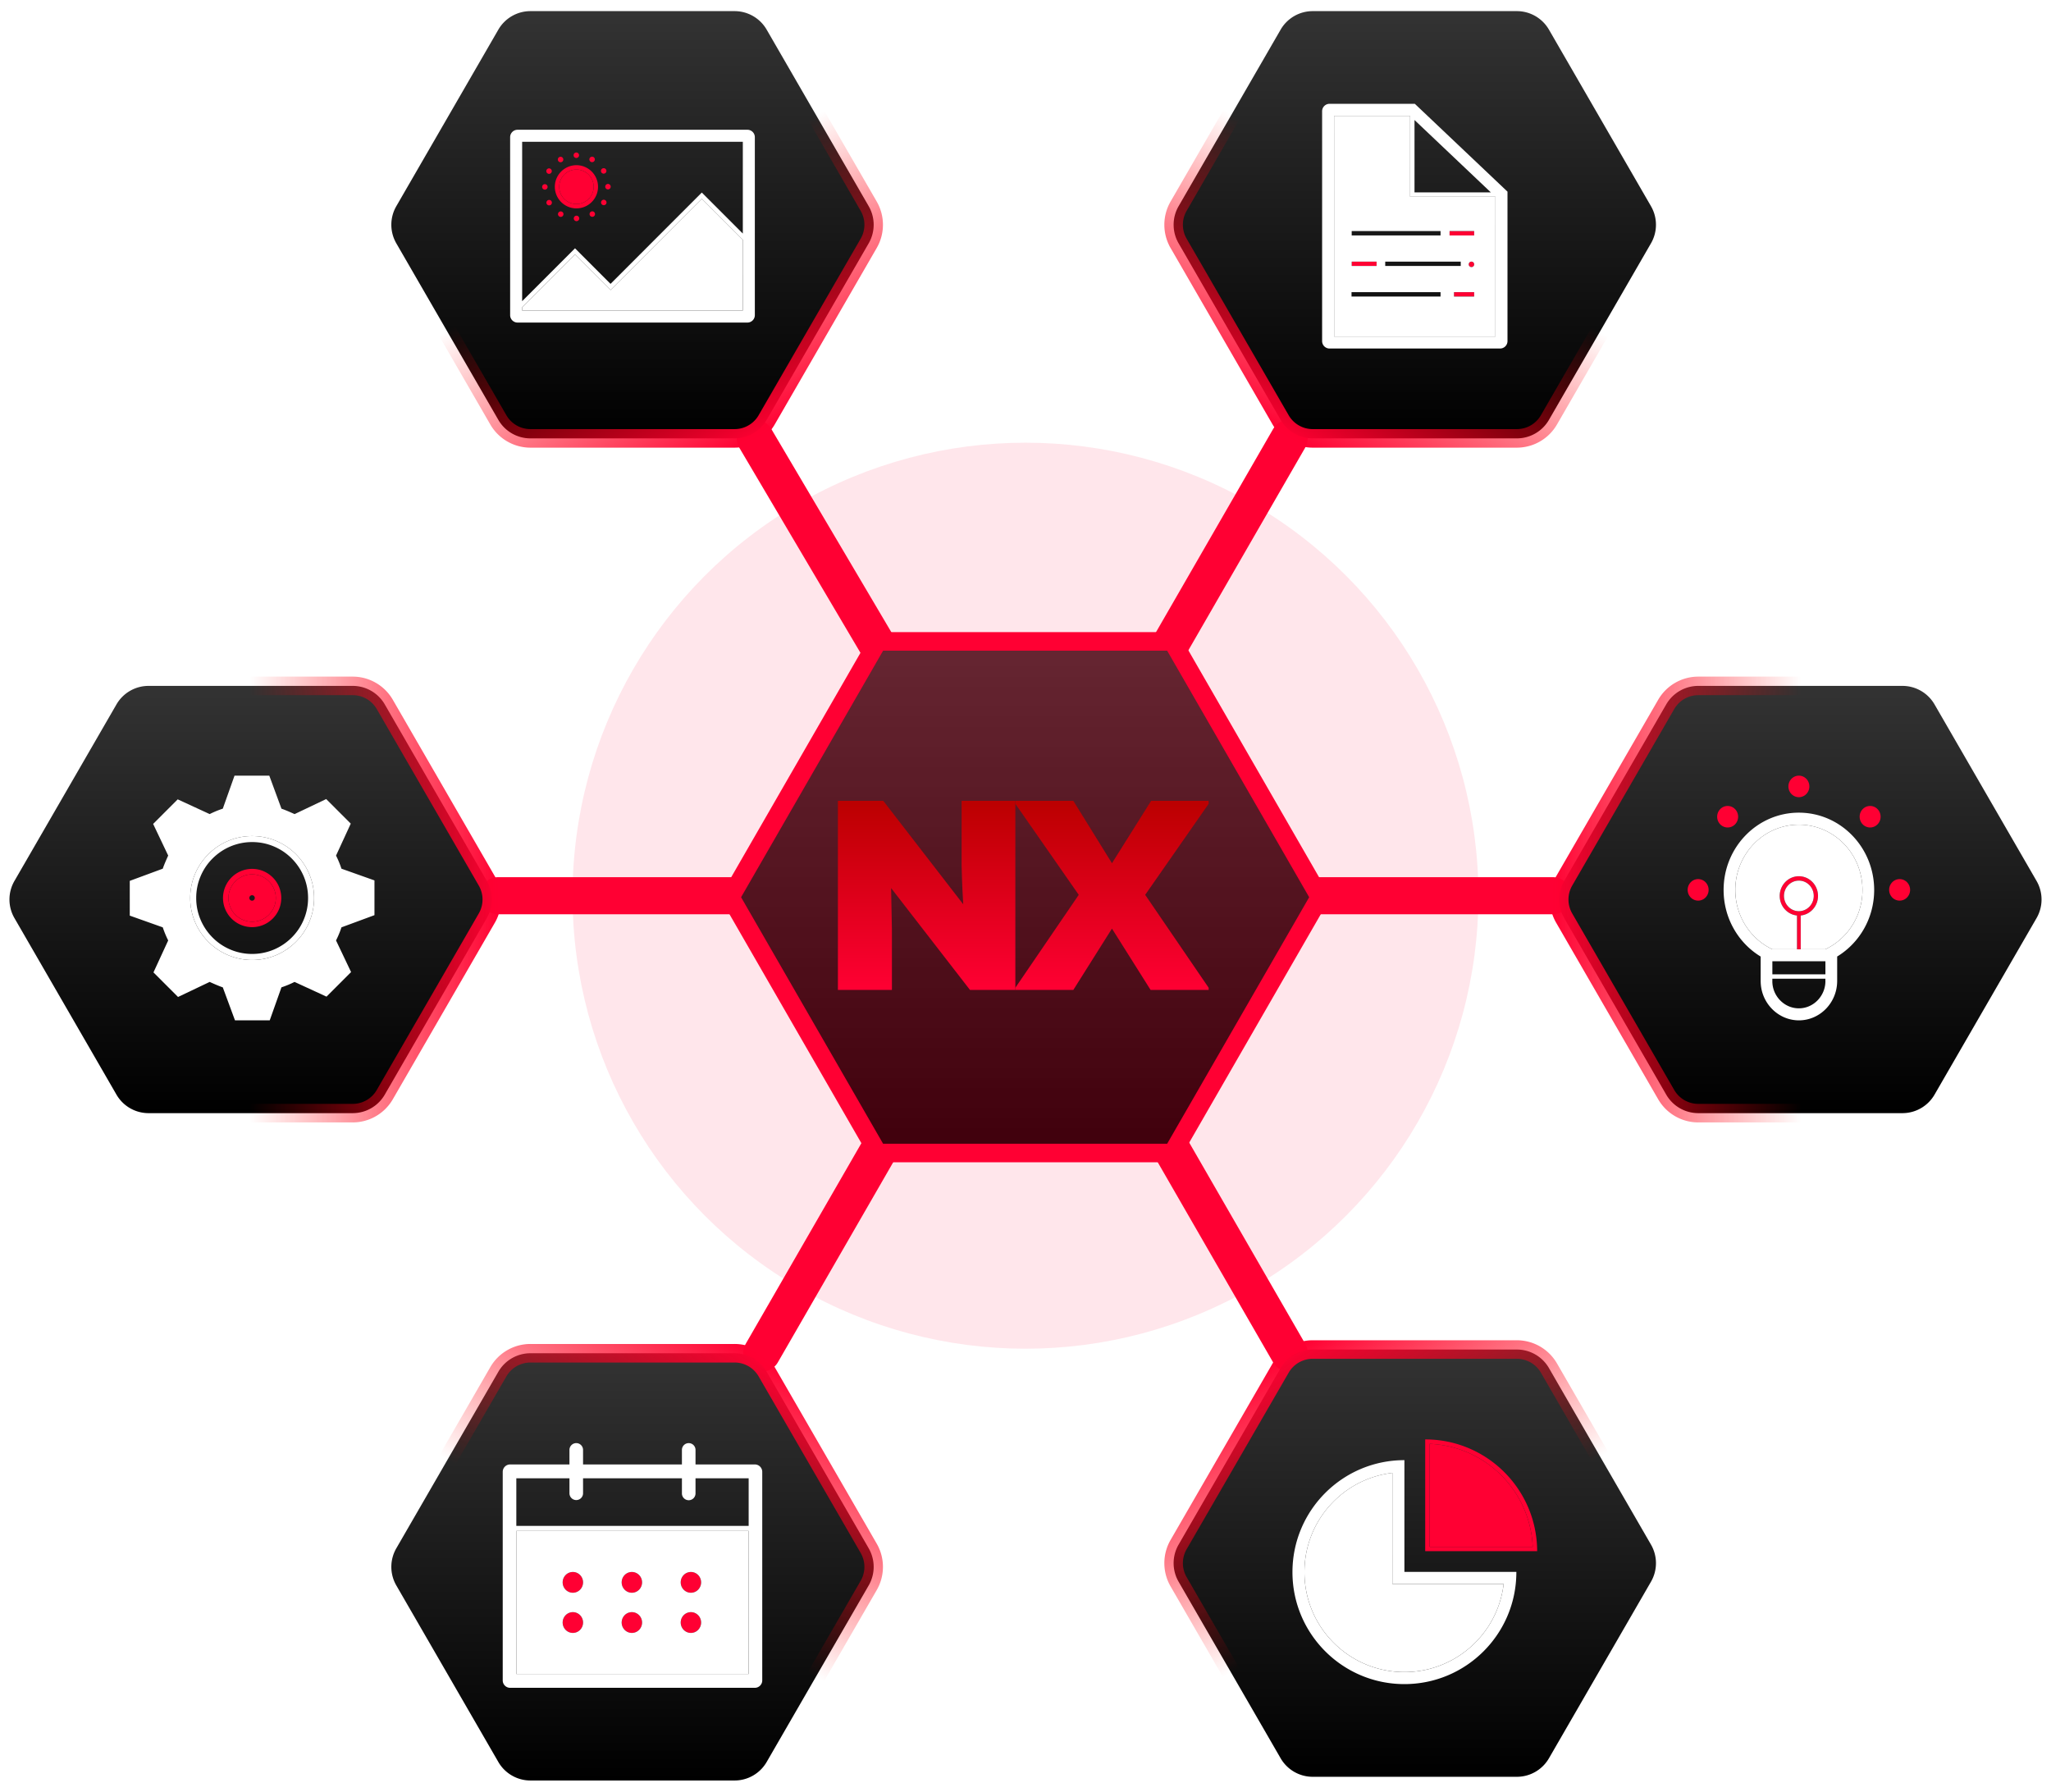
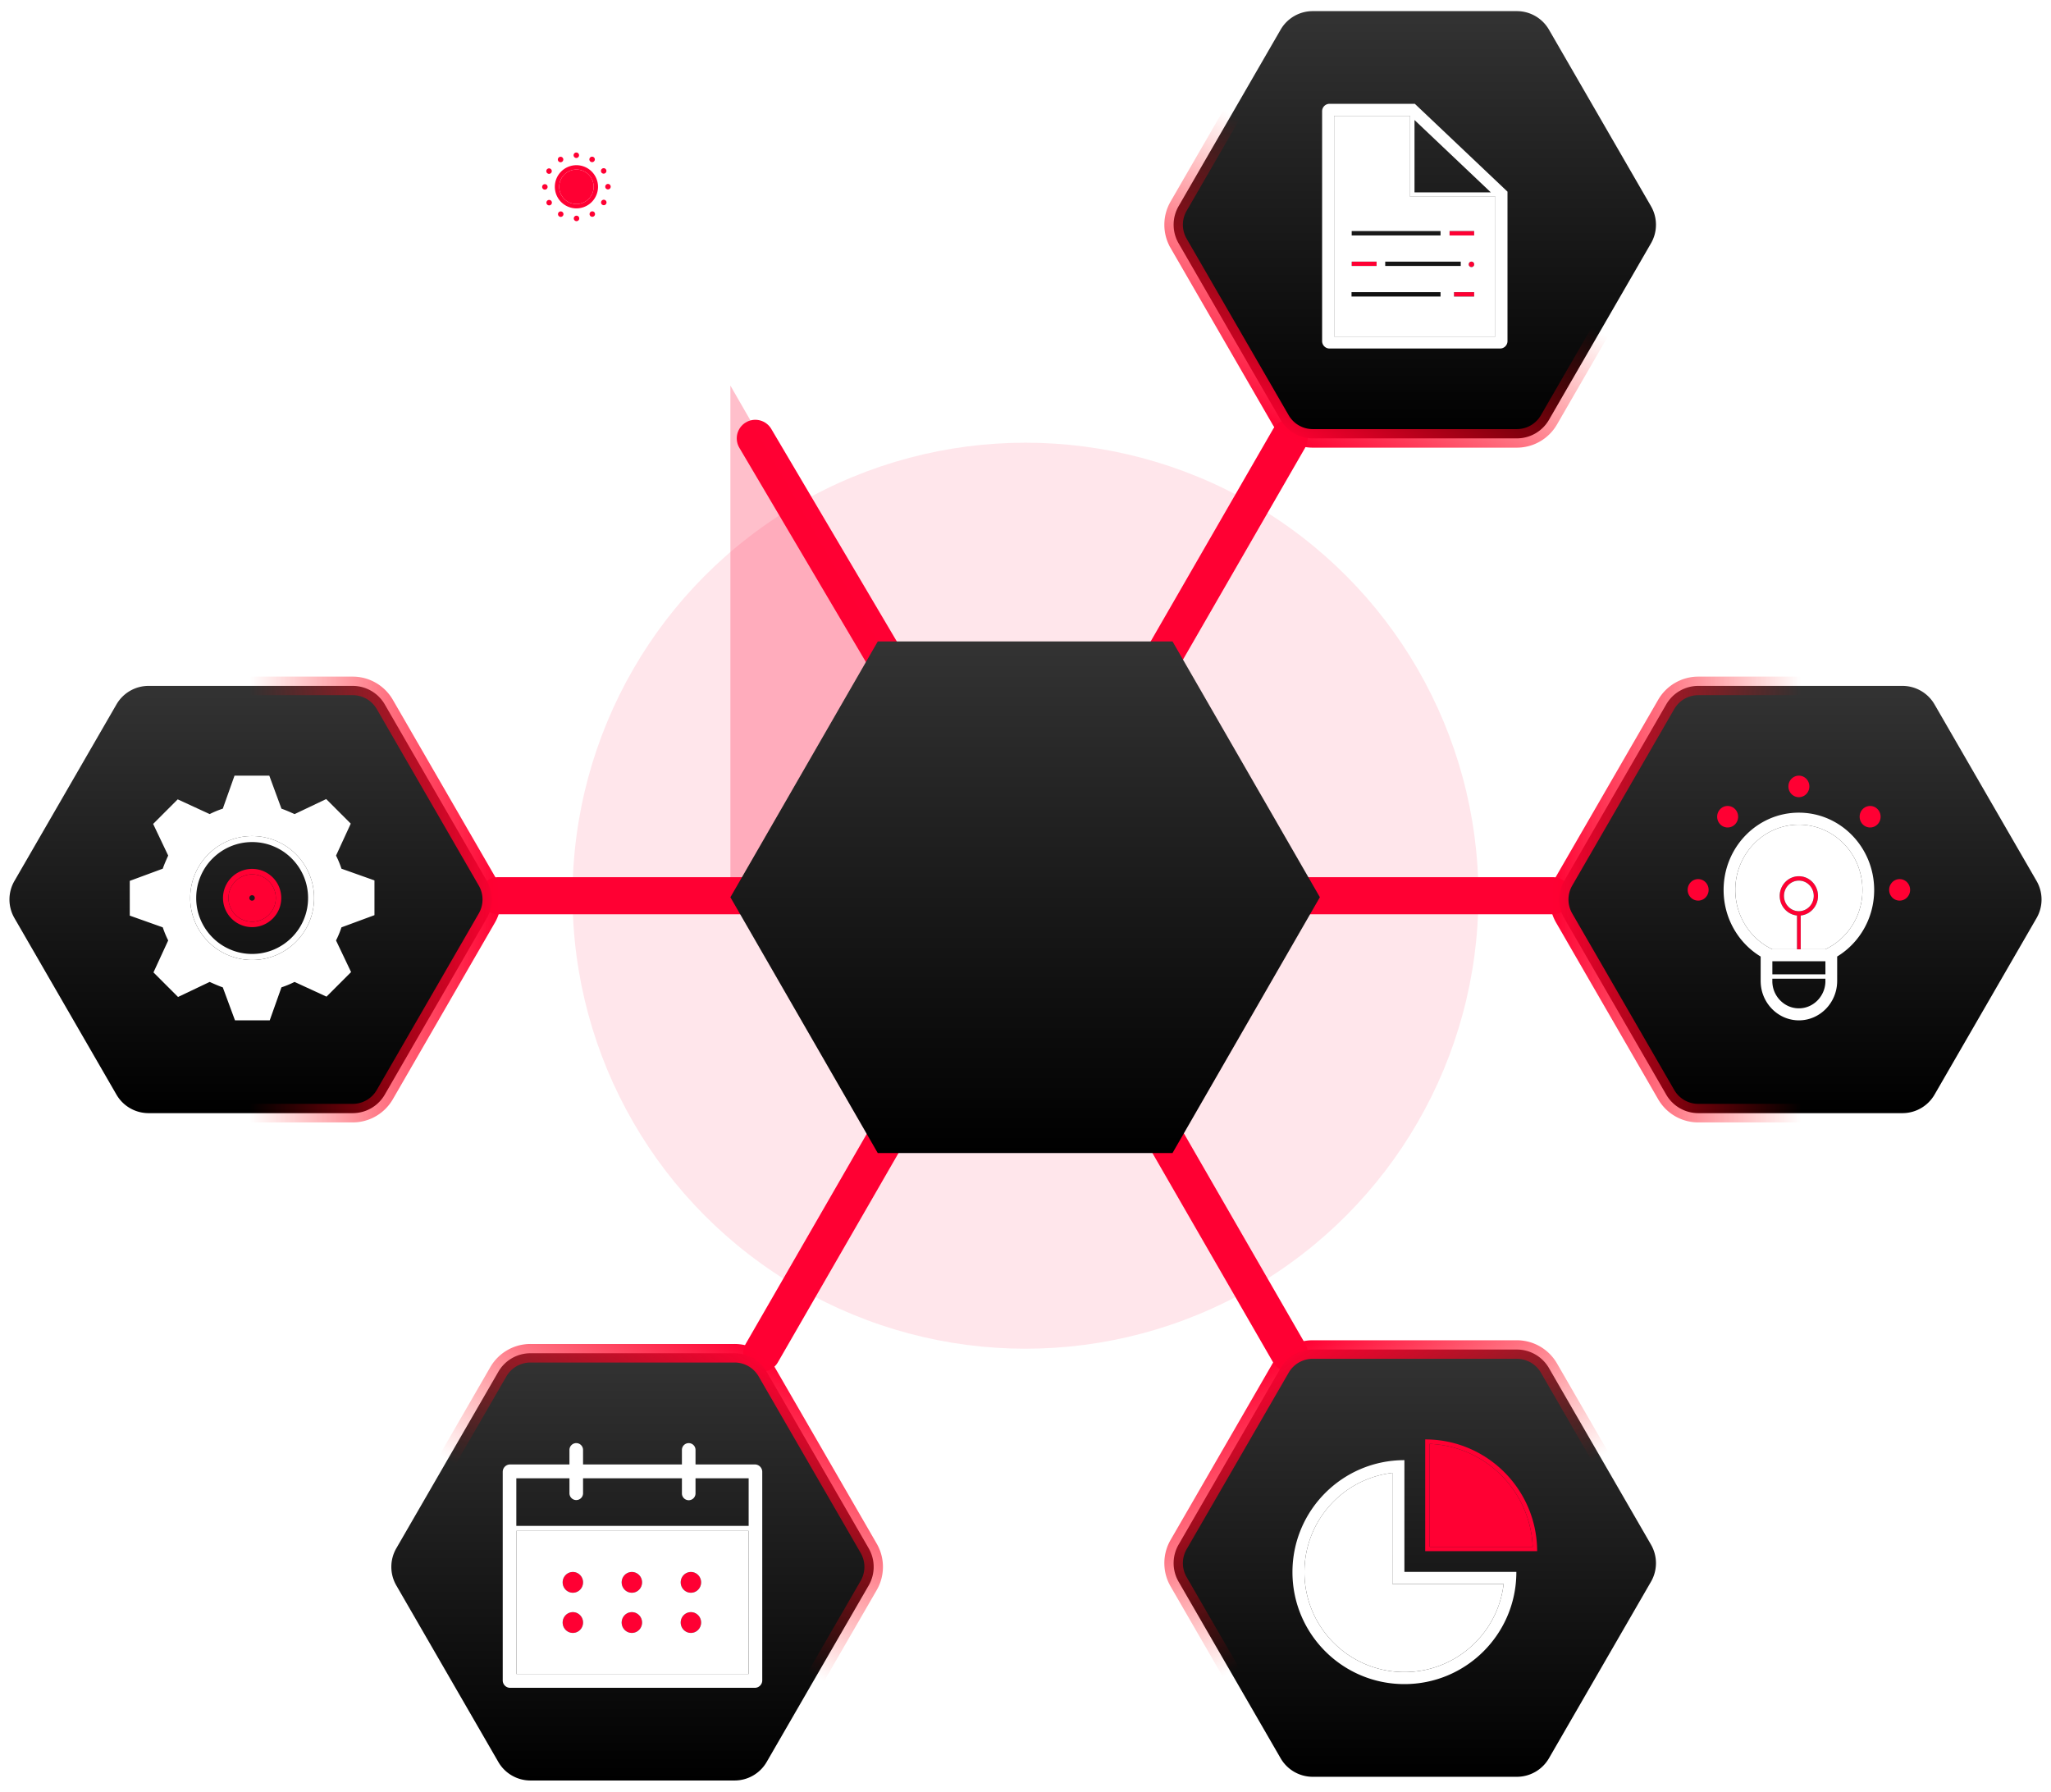
<svg xmlns="http://www.w3.org/2000/svg" width="553" height="483" fill="none">
  <g filter="url(#a)">
    <ellipse cx="276.492" cy="241.471" fill="#F03" fill-opacity=".1" rx="122.123" ry="122.126" />
  </g>
  <path stroke="#F03" stroke-linecap="round" stroke-width="10" d="M276.492 241.471H418.68m-142.188 0H134.304m142.188 0-56.875 98.64-14.219 24.66m71.094-123.3 56.875 98.64 14.219 24.66m-71.094-123.3 56.875-98.64 14.219-24.66m-71.094 123.3-58.275-98.64-14.569-24.66" />
  <path fill="url(#b)" d="m196.929 241.879 39.736-68.965h79.471l39.736 68.965-39.736 68.966h-79.471l-39.736-68.966z" />
-   <path fill="#F03" fill-opacity=".25" d="m196.929 241.879 39.736-68.965h79.471l39.736 68.965-39.736 68.966h-79.471l-39.736-68.966z" style="mix-blend-mode:overlay" />
-   <path stroke="#F03" stroke-width="5" d="m196.929 241.879 39.736-68.965h79.471l39.736 68.965-39.736 68.966h-79.471l-39.736-68.966z" />
+   <path fill="#F03" fill-opacity=".25" d="m196.929 241.879 39.736-68.965h79.471h-79.471l-39.736-68.966z" style="mix-blend-mode:overlay" />
  <path fill="url(#c)" stroke="url(#d)" stroke-width="5" d="M234.222 417.405a10.002 10.002 0 0 1 0 10.008l-27.508 47.591a10 10 0 0 1-8.658 4.996h-55.035a10 10 0 0 1-8.658-4.996l-27.508-47.591a10.002 10.002 0 0 1 0-10.008l27.508-47.591a10 10 0 0 1 8.658-4.996h55.035a10 10 0 0 1 8.658 4.996l27.508 47.591z" />
  <path fill="#fff" d="M187.528 394.796v-3.918a1.832 1.832 0 1 0-3.665 0v3.918h-26.657v-3.918a1.833 1.833 0 0 0-3.666 0v3.918h-15.994a1.999 1.999 0 0 0-1.999 1.999v56.219c0 1.104.895 1.999 1.999 1.999h65.976a2 2 0 0 0 2-1.999v-56.219a2 2 0 0 0-2-1.999h-15.994zm-48.316 3.732h14.328v4.036a1.833 1.833 0 0 0 3.666 0v-4.036h26.657v4.036a1.833 1.833 0 1 0 3.665 0v-4.036h14.328v12.832h-62.644v-12.832zm62.644 52.753h-62.644v-38.564h62.644v38.564z" />
  <path fill="#F03" d="M151.708 426.584c0 .742.289 1.454.805 1.979a2.724 2.724 0 0 0 1.944.819c.729 0 1.428-.294 1.944-.819a2.828 2.828 0 0 0 .805-1.979c0-.743-.29-1.454-.805-1.979a2.725 2.725 0 0 0-1.944-.82c-.729 0-1.428.295-1.944.82a2.821 2.821 0 0 0-.805 1.979zm15.911 0a2.812 2.812 0 0 0 .805 1.979 2.725 2.725 0 0 0 2.996.606c.333-.14.636-.346.892-.606a2.83 2.83 0 0 0 0-3.958 2.765 2.765 0 0 0-.892-.607 2.702 2.702 0 0 0-2.104 0 2.744 2.744 0 0 0-.892.607c-.255.26-.458.568-.596.908a2.841 2.841 0 0 0-.209 1.071zm15.919 0c0 .742.29 1.454.805 1.979a2.724 2.724 0 0 0 1.944.819c.729 0 1.428-.294 1.944-.819a2.828 2.828 0 0 0 .805-1.979c0-.743-.29-1.454-.805-1.979a2.725 2.725 0 0 0-1.944-.82c-.729 0-1.428.295-1.944.82a2.826 2.826 0 0 0-.805 1.979zm-31.83 10.83c0 .742.289 1.454.805 1.979.516.525 1.215.82 1.944.82.729 0 1.428-.295 1.944-.82a2.828 2.828 0 0 0 .805-1.979c0-.742-.29-1.454-.805-1.979a2.725 2.725 0 0 0-1.944-.82c-.729 0-1.428.295-1.944.82a2.823 2.823 0 0 0-.805 1.979zm15.911 0c0 .368.071.732.209 1.071.138.34.341.648.596.908.255.26.558.466.892.607a2.698 2.698 0 0 0 2.104 0 2.765 2.765 0 0 0 1.487-1.515 2.823 2.823 0 0 0 0-2.142 2.765 2.765 0 0 0-1.487-1.515 2.72 2.72 0 0 0-2.104 0 2.744 2.744 0 0 0-.892.607 2.812 2.812 0 0 0-.805 1.979zm15.919 0c0 .742.29 1.454.805 1.979.516.525 1.215.82 1.944.82.729 0 1.428-.295 1.944-.82a2.828 2.828 0 0 0 .805-1.979c0-.742-.29-1.454-.805-1.979a2.725 2.725 0 0 0-1.944-.82c-.729 0-1.428.295-1.944.82a2.828 2.828 0 0 0-.805 1.979z" />
  <path fill="#fff" fill-rule="evenodd" d="M201.856 451.281h-62.644v-38.564h62.644v38.564zm-49.343-22.718a2.823 2.823 0 0 1-.805-1.979c0-.743.289-1.454.805-1.979a2.725 2.725 0 0 1 1.944-.82c.729 0 1.428.295 1.944.82.515.525.805 1.236.805 1.979 0 .742-.29 1.454-.805 1.979a2.724 2.724 0 0 1-1.944.819 2.724 2.724 0 0 1-1.944-.819zm15.315-.908a2.849 2.849 0 0 1 0-2.142c.138-.34.341-.648.596-.908.255-.26.558-.466.892-.607a2.698 2.698 0 0 1 2.104 0 2.765 2.765 0 0 1 1.487 1.515 2.823 2.823 0 0 1 0 2.142 2.81 2.81 0 0 1-.595.908c-.256.26-.559.466-.892.606a2.702 2.702 0 0 1-2.104 0 2.725 2.725 0 0 1-.892-.606 2.812 2.812 0 0 1-.596-.908zm16.515.908a2.828 2.828 0 0 1-.805-1.979c0-.743.29-1.454.805-1.979a2.725 2.725 0 0 1 1.944-.82c.729 0 1.428.295 1.944.82.515.525.805 1.236.805 1.979 0 .742-.29 1.454-.805 1.979a2.724 2.724 0 0 1-1.944.819 2.724 2.724 0 0 1-1.944-.819zm-31.83 10.83a2.823 2.823 0 0 1-.805-1.979c0-.742.289-1.454.805-1.979a2.725 2.725 0 0 1 1.944-.82c.729 0 1.428.295 1.944.82.515.525.805 1.237.805 1.979s-.29 1.454-.805 1.979a2.725 2.725 0 0 1-1.944.82 2.725 2.725 0 0 1-1.944-.82zm15.315-.908a2.841 2.841 0 0 1 .596-3.05 2.717 2.717 0 0 1 2.996-.607 2.765 2.765 0 0 1 1.487 1.515 2.83 2.83 0 0 1-.595 3.05c-.256.26-.559.466-.892.607a2.702 2.702 0 0 1-2.104 0 2.744 2.744 0 0 1-.892-.607 2.801 2.801 0 0 1-.596-.908zm16.515.908a2.828 2.828 0 0 1-.805-1.979c0-.742.29-1.454.805-1.979a2.725 2.725 0 0 1 1.944-.82c.729 0 1.428.295 1.944.82.515.525.805 1.237.805 1.979s-.29 1.454-.805 1.979a2.725 2.725 0 0 1-1.944.82 2.725 2.725 0 0 1-1.944-.82z" clip-rule="evenodd" />
-   <path fill="url(#e)" stroke="url(#f)" stroke-width="5" d="M106.855 65.595a10.003 10.003 0 0 1 0-10.008l27.508-47.591A10 10 0 0 1 143.021 3h55.035a10 10 0 0 1 8.658 4.996l27.508 47.59a10.003 10.003 0 0 1 0 10.01l-27.508 47.59a10 10 0 0 1-8.658 4.996h-55.035a10 10 0 0 1-8.658-4.996l-27.508-47.59z" />
  <path fill="#fff" d="M139.545 34.984a1.999 1.999 0 0 0-1.999 1.999v47.976c0 1.104.895 1.999 1.999 1.999h61.978a1.999 1.999 0 0 0 1.999-2V36.984a1.999 1.999 0 0 0-1.999-2h-61.978zm60.738 48.735h-59.498v-.854l14.253-14.253 9.577 9.578 24.611-24.61 11.057 11.057v19.082zm0-20.753-11.057-11.058-24.611 24.618-9.577-9.585-14.253 14.252v-42.97h59.498v24.743z" />
  <path fill="#F03" d="M155.421 56.178a5.832 5.832 0 0 1-5.824-5.823 5.832 5.832 0 0 1 5.824-5.823 5.832 5.832 0 0 1 5.823 5.823 5.832 5.832 0 0 1-5.823 5.823zm0-10.468a4.65 4.65 0 0 0-4.646 4.645A4.65 4.65 0 0 0 155.421 55a4.65 4.65 0 0 0 4.645-4.645 4.65 4.65 0 0 0-4.645-4.645zm-.766-3.858a.735.735 0 1 0 1.472.002.735.735 0 0 0-1.472-.002zM150.407 43a.737.737 0 1 0 1.474 0 .737.737 0 0 0-1.474 0zm-3.107 3.13a.737.737 0 1 0 1.474-.002.737.737 0 0 0-1.474.002zm-1.126 4.255a.737.737 0 1 0 1.474-.002.737.737 0 0 0-1.474.002zm1.156 4.247a.733.733 0 0 0 .736.736.737.737 0 1 0-.736-.736zm3.121 3.1a.737.737 0 1 0 1.474-.002.737.737 0 0 0-1.474.002zm4.255 1.126a.737.737 0 1 0 1.473-.001.737.737 0 0 0-1.473.001zm4.256-1.148a.736.736 0 1 0 1.472.001.736.736 0 0 0-1.472-.002zm3.099-3.13a.736.736 0 1 0 1.472.002.736.736 0 0 0-1.472-.001zm1.126-4.254a.737.737 0 1 0 1.474-.002.737.737 0 0 0-1.474.002zm-1.156-4.248a.737.737 0 1 0 1.474-.001.737.737 0 0 0-1.474.001zm-3.121-3.099a.737.737 0 1 0 1.474-.002.737.737 0 0 0-1.474.002z" />
  <path fill="#fff" d="M200.283 83.719h-59.498v-.854l14.253-14.253 9.577 9.578 24.611-24.61 11.057 11.057v19.082z" />
  <path fill="#F03" d="M155.421 45.71a4.65 4.65 0 0 0-4.646 4.645A4.65 4.65 0 0 0 155.421 55a4.65 4.65 0 0 0 4.645-4.645 4.65 4.65 0 0 0-4.645-4.645z" />
-   <path fill="url(#g)" d="m238.153 215.893 21.556 27.89c-.365-6.117-.365-8.447-.437-10.414v-17.476h14.491v50.974h-12.234l-21.264-27.453.218 11.141v16.312h-14.564v-50.974h12.234z" />
-   <path fill="url(#h)" d="m299.812 232.714 10.559-16.821h15.512v.801l-17.114 24.54 17.114 25.05v.583h-15.657l-10.414-16.53-10.414 16.53h-15.635v-.583l17.092-25.05-17.092-24.54v-.801h15.635l10.414 16.821z" />
  <path fill="url(#i)" stroke="url(#j)" stroke-width="5" d="M445.145 416.405a9.999 9.999 0 0 1 0 10.009l-27.508 47.591a9.997 9.997 0 0 1-8.657 4.996h-55.035a10 10 0 0 1-8.658-4.996l-27.508-47.591a9.999 9.999 0 0 1 0-10.009l27.508-47.591a10.002 10.002 0 0 1 8.658-4.996h55.035a9.997 9.997 0 0 1 8.657 4.996l27.508 47.591z" />
  <path fill="#fff" d="M375.422 397.07v29.938h30a26.852 26.852 0 0 1-1.929 7.3 26.706 26.706 0 0 1-5.779 8.567 26.822 26.822 0 0 1-8.569 5.775 26.726 26.726 0 0 1-10.491 2.115 26.868 26.868 0 0 1-19.059-7.89 26.783 26.783 0 0 1-5.772-8.567 26.759 26.759 0 0 1-2.113-10.49c0-3.639.714-7.168 2.113-10.49a26.783 26.783 0 0 1 5.772-8.567 26.8 26.8 0 0 1 8.569-5.775 27.346 27.346 0 0 1 7.258-1.916zm3.239-3.432c-16.667 0-30.183 13.517-30.183 30.187 0 16.671 13.516 30.188 30.183 30.188 16.668 0 30.184-13.517 30.184-30.188v-.059h-30.184v-30.128z" />
  <path fill="#fff" fill-rule="evenodd" d="M375.422 397.07v29.938h30a26.852 26.852 0 0 1-1.929 7.3 26.706 26.706 0 0 1-5.779 8.567 26.822 26.822 0 0 1-8.569 5.775 26.726 26.726 0 0 1-10.491 2.115 26.868 26.868 0 0 1-19.059-7.89 26.783 26.783 0 0 1-5.772-8.567 26.759 26.759 0 0 1-2.113-10.49c0-3.639.714-7.168 2.113-10.49a26.783 26.783 0 0 1 5.772-8.567 26.8 26.8 0 0 1 8.569-5.775 27.346 27.346 0 0 1 7.258-1.916z" clip-rule="evenodd" />
  <path fill="#F03" d="M385.449 389.247a28.77 28.77 0 0 1 9.349 1.945 28.774 28.774 0 0 1 8.805 5.414 28.964 28.964 0 0 1 9.475 18.173c.088.73.147 1.474.176 2.225h-27.805v-27.757z" />
  <path fill="#F03" fill-rule="evenodd" d="M384.271 388.046v30.129h30.183c0-1.2-.073-2.379-.213-3.543-1.774-14.969-14.517-26.586-29.97-26.586zm10.527 3.146a28.77 28.77 0 0 0-9.349-1.945v27.757h27.805a27.47 27.47 0 0 0-.176-2.225 28.964 28.964 0 0 0-9.475-18.173 28.774 28.774 0 0 0-8.805-5.414z" clip-rule="evenodd" />
  <path fill="url(#k)" stroke="url(#l)" stroke-width="5" d="M317.779 65.595a9.998 9.998 0 0 1 0-10.008l27.508-47.591A9.999 9.999 0 0 1 353.944 3h55.036a10 10 0 0 1 8.657 4.996l27.508 47.59a9.998 9.998 0 0 1 0 10.01l-27.508 47.59a10 10 0 0 1-8.657 4.996h-55.036a9.998 9.998 0 0 1-8.657-4.996l-27.508-47.59z" />
  <path fill="#F03" d="M396.005 71.263a.736.736 0 1 0 1.472.002.736.736 0 0 0-1.472-.002z" />
  <path fill="#fff" d="M381.474 27.987h-23a1.999 1.999 0 0 0-1.999 2v61.968a2 2 0 0 0 1.999 2h45.984a1.999 1.999 0 0 0 1.999-2v-40.29l-24.983-23.678zm20.492 23.876h-20.581v-19.51l20.581 19.51zm1.257 38.852h-43.514V31.227h20.478l.015.014V53.05h22.999l.015.014v37.652h.007z" />
  <path fill="#F03" d="M390.838 62.296h6.63v1.178h-6.63v-1.178zm-26.38 8.231h6.703v1.178h-6.703v-1.178zm27.578 8.239h5.432v1.177h-5.432v-1.177z" />
  <path fill="#fff" fill-rule="evenodd" d="M403.216 90.715h-43.507V31.227h20.478l.015.014V53.05h22.999l.015.014v37.652zm-6.996-18.931a.736.736 0 1 1 1.042-1.04.736.736 0 0 1-1.042 1.04zm-7.815-9.488H364.45v1.178h23.955v-1.178zm9.063 0h-6.63v1.178h6.63v-1.178zm-3.617 8.231h-20.36v1.178h20.36v-1.178zm-22.69 0h-6.703v1.178h6.703v-1.178zm17.244 8.239h-23.999v1.177h23.999v-1.177zm9.063 0h-5.432v1.177h5.432v-1.177z" clip-rule="evenodd" />
  <path fill="url(#m)" stroke="url(#n)" stroke-width="5" d="M421.741 247.503a10.002 10.002 0 0 1 0-10.008l27.508-47.591a10 10 0 0 1 8.658-4.996h55.035a10 10 0 0 1 8.658 4.996l27.508 47.591a10.002 10.002 0 0 1 0 10.008L521.6 295.095a10 10 0 0 1-8.658 4.995h-55.035a10 10 0 0 1-8.658-4.995l-27.508-47.592z" />
  <path fill="#fff" d="M485.017 219.081c-11.204 0-20.291 9.324-20.291 20.837 0 7.645 4.009 14.333 9.991 17.957v6.615c0 .095 0 .184.007.28.007.235.022.471.043.707.488 5.362 4.921 9.597 10.264 9.597 2.834 0 5.409-1.193 7.281-3.108a10.725 10.725 0 0 0 3.027-7.182c0-.095.007-.199.007-.294v-6.629l.043-.022c5.946-3.632 9.934-10.298 9.934-17.921-.014-11.513-9.095-20.837-20.306-20.837zm7.159 45.409c0 .427-.036.847-.108 1.252a7.128 7.128 0 0 1-.38 1.392 7.483 7.483 0 0 1-1.621 2.541c-1.356 1.392-3.149 2.158-5.05 2.158-1.901 0-3.694-.766-5.049-2.158a7.451 7.451 0 0 1-1.629-2.548 7.15 7.15 0 0 1-.373-1.392 7.246 7.246 0 0 1-.1-1.245v-.648h14.302v.648h.008zm0-1.827h-14.303v-3.513h14.303v3.513zm4.956-10.304a17.196 17.196 0 0 1-4.913 3.528l-.043.022v.007h-14.303a17.1 17.1 0 0 1-4.971-3.557 17.546 17.546 0 0 1-3.672-5.591 17.809 17.809 0 0 1-1.349-6.85 17.834 17.834 0 0 1 5.021-12.448 16.981 16.981 0 0 1 5.452-3.771 16.675 16.675 0 0 1 6.67-1.378c2.317 0 4.562.464 6.671 1.378a17.177 17.177 0 0 1 5.451 3.771 17.492 17.492 0 0 1 3.673 5.598 17.954 17.954 0 0 1 1.348 6.85c0 2.379-.452 4.677-1.348 6.85a17.828 17.828 0 0 1-3.687 5.591z" />
  <path fill="#F03" d="M485.017 236.22c-2.847 0-5.164 2.379-5.164 5.304 0 2.747 2.051 5.016 4.662 5.281v9.111h1.004v-9.111c2.611-.258 4.662-2.527 4.662-5.281 0-2.925-2.316-5.304-5.164-5.304zm0 9.428c-2.216 0-4.017-1.848-4.017-4.124s1.801-4.125 4.017-4.125 4.017 1.849 4.017 4.125-1.801 4.124-4.017 4.124zm-2.819-33.639c0 .77.298 1.508.828 2.053a2.79 2.79 0 0 0 1.998.85 2.79 2.79 0 0 0 1.999-.85c.53-.545.827-1.283.827-2.053 0-.769-.297-1.507-.827-2.052a2.79 2.79 0 0 0-1.999-.85 2.79 2.79 0 0 0-1.998.85 2.945 2.945 0 0 0-.828 2.052zm-19.208 8.169c0 .381.073.758.215 1.111.142.352.35.672.612.941.263.27.574.483.917.629a2.763 2.763 0 0 0 2.163 0c.343-.146.655-.359.917-.629a2.91 2.91 0 0 0 .613-.941c.142-.353.215-.73.215-1.111 0-.77-.298-1.508-.828-2.052a2.79 2.79 0 0 0-1.998-.85 2.79 2.79 0 0 0-1.999.85 2.94 2.94 0 0 0-.827 2.052zm-7.955 19.718c0 .381.073.758.215 1.11.142.353.35.672.613.942.262.269.574.483.917.629a2.758 2.758 0 0 0 2.163 0c.343-.146.654-.36.917-.629.262-.27.47-.589.612-.942a2.967 2.967 0 0 0-.612-3.162 2.79 2.79 0 0 0-1.999-.85 2.79 2.79 0 0 0-1.998.85 2.941 2.941 0 0 0-.828 2.052zm54.326 0c0 .381.073.758.215 1.11.142.353.351.672.613.942.262.269.574.483.917.629a2.758 2.758 0 0 0 2.163 0c.343-.146.654-.36.917-.629.262-.27.47-.589.612-.942a2.967 2.967 0 0 0-.612-3.162 2.822 2.822 0 0 0-.917-.629 2.759 2.759 0 0 0-2.163 0 2.811 2.811 0 0 0-.917.629 2.91 2.91 0 0 0-.613.941c-.142.352-.215.73-.215 1.111zm-7.954-19.718c0 .77.298 1.508.828 2.052s1.248.85 1.998.85a2.79 2.79 0 0 0 1.998-.85c.53-.544.828-1.282.828-2.052s-.298-1.508-.828-2.052a2.79 2.79 0 0 0-1.998-.85c-.75 0-1.468.306-1.998.85a2.941 2.941 0 0 0-.828 2.052z" />
  <path fill="#fff" d="M495.375 253.935a17.196 17.196 0 0 0 1.757-1.576 17.828 17.828 0 0 0 3.687-5.591 17.852 17.852 0 0 0 1.348-6.85c0-2.379-.459-4.685-1.348-6.85a17.492 17.492 0 0 0-3.673-5.598 17.177 17.177 0 0 0-5.451-3.771 16.68 16.68 0 0 0-6.671-1.378c-2.316 0-4.562.464-6.67 1.378a16.981 16.981 0 0 0-5.452 3.771 17.834 17.834 0 0 0-5.021 12.448c0 2.379.452 4.684 1.349 6.85a17.546 17.546 0 0 0 3.672 5.591 17.1 17.1 0 0 0 4.971 3.557h6.642v-9.111c-2.611-.265-4.662-2.534-4.662-5.281 0-2.925 2.317-5.304 5.164-5.304 2.848 0 5.164 2.379 5.164 5.304 0 2.754-2.051 5.023-4.662 5.281v9.111h6.657v-.007l.043-.022a16.997 16.997 0 0 0 3.156-1.952z" />
  <path fill="#fff" d="M485.017 245.648c-2.216 0-4.017-1.848-4.017-4.124s1.801-4.125 4.017-4.125 4.017 1.849 4.017 4.125-1.801 4.124-4.017 4.124z" />
  <path fill="url(#o)" stroke="url(#p)" stroke-width="5" d="M3.892 247.503a10 10 0 0 1 0-10.008L31.4 189.904a10 10 0 0 1 8.658-4.996h55.035a10 10 0 0 1 8.658 4.996l27.508 47.591a10.002 10.002 0 0 1 0 10.008l-27.508 47.592a10 10 0 0 1-8.658 4.995H40.058a10 10 0 0 1-8.658-4.995L3.892 247.503z" />
  <path fill="#fff" d="M67.983 227.011c2.037 0 4.015.397 5.868 1.184a14.909 14.909 0 0 1 4.795 3.235 15.232 15.232 0 0 1 3.235 4.793 14.97 14.97 0 0 1 1.184 5.868 14.94 14.94 0 0 1-1.184 5.867 14.915 14.915 0 0 1-3.235 4.794 15.17 15.17 0 0 1-4.795 3.235 14.965 14.965 0 0 1-5.868 1.184 14.94 14.94 0 0 1-5.868-1.184 14.91 14.91 0 0 1-4.795-3.235c-1.382-1.382-2.47-3-3.235-4.794a14.963 14.963 0 0 1-1.184-5.867c0-2.037.397-4.015 1.184-5.868a14.912 14.912 0 0 1 3.235-4.793c1.39-1.383 3-2.471 4.795-3.235a15.065 15.065 0 0 1 5.868-1.184zm0-1.618c-9.221 0-16.7 7.478-16.7 16.698s7.479 16.705 16.7 16.705 16.7-7.478 16.7-16.698-7.479-16.705-16.7-16.705z" />
  <path fill="#F03" d="M67.983 249.943c-4.331 0-7.854-3.522-7.854-7.852 0-4.331 3.523-7.853 7.854-7.853 4.331 0 7.854 3.522 7.854 7.853 0 4.33-3.523 7.852-7.854 7.852zm0-14.227a6.386 6.386 0 0 0-6.383 6.382 6.386 6.386 0 0 0 6.383 6.382 6.386 6.386 0 0 0 6.383-6.382 6.386 6.386 0 0 0-6.383-6.382z" />
  <path fill="#fff" fill-rule="evenodd" d="M72.609 209.107h-9.376l-3.162 8.897a25.75 25.75 0 0 0-3.537 1.463l-8.619-3.97-6.625 6.624 4.059 8.529s-1.066 2.309-1.463 3.537l-8.898 3.286v9.368l8.898 3.161c.404 1.221.89 2.397 1.463 3.529l-3.971 8.617 6.626 6.625 8.53-4.059s2.309 1.067 3.537 1.464l3.287 8.896h9.368l3.162-8.896c1.22-.405 2.397-.89 3.53-1.464l8.618 3.971 6.626-6.625-4.06-8.529a24.717 24.717 0 0 0 1.464-3.529l8.898-3.286v-9.368l-8.898-3.161a25.602 25.602 0 0 0-1.463-3.529l3.97-8.618-6.625-6.624-8.523 4.058s-2.316-1.066-3.537-1.463l-3.28-8.904zm-21.326 32.984c0-9.22 7.479-16.698 16.7-16.698s16.7 7.485 16.7 16.705c0 9.22-7.479 16.698-16.7 16.698s-16.7-7.485-16.7-16.705z" clip-rule="evenodd" />
  <path fill="#F03" fill-rule="evenodd" d="M67.983 235.716a6.386 6.386 0 0 0-6.383 6.382 6.386 6.386 0 0 0 6.383 6.382 6.386 6.386 0 0 0 6.383-6.382 6.386 6.386 0 0 0-6.383-6.382zm-.52 6.902a.736.736 0 1 1 1.04-1.04.736.736 0 0 1-1.04 1.04z" clip-rule="evenodd" />
  <defs>
    <linearGradient id="b" x1="275.915" x2="275.915" y1="172.914" y2="310.888" gradientUnits="userSpaceOnUse">
      <stop stop-color="#333" />
      <stop offset="1" />
    </linearGradient>
    <linearGradient id="c" x1="170.945" x2="170.945" y1="480" y2="364.782" gradientUnits="userSpaceOnUse">
      <stop />
      <stop offset="1" stop-color="#333" />
    </linearGradient>
    <linearGradient id="d" x1="204.534" x2="170.262" y1="364.782" y2="422.876" gradientUnits="userSpaceOnUse">
      <stop stop-color="#F03" />
      <stop offset="1" stop-color="red" stop-opacity="0" />
    </linearGradient>
    <linearGradient id="e" x1="170.132" x2="170.132" y1="3" y2="118.218" gradientUnits="userSpaceOnUse">
      <stop stop-color="#333" />
      <stop offset="1" />
    </linearGradient>
    <linearGradient id="f" x1="204.13" x2="170.261" y1="118.218" y2="60.125" gradientUnits="userSpaceOnUse">
      <stop stop-color="#F03" />
      <stop offset="1" stop-color="red" stop-opacity="0" />
    </linearGradient>
    <linearGradient id="g" x1="275.901" x2="275.901" y1="215.893" y2="266.867" gradientUnits="userSpaceOnUse">
      <stop stop-color="#B00" />
      <stop offset="1" stop-color="#F03" />
    </linearGradient>
    <linearGradient id="h" x1="275.901" x2="275.901" y1="215.893" y2="266.867" gradientUnits="userSpaceOnUse">
      <stop stop-color="#B00" />
      <stop offset="1" stop-color="#F03" />
    </linearGradient>
    <linearGradient id="i" x1="381.869" x2="381.869" y1="479.001" y2="363.782" gradientUnits="userSpaceOnUse">
      <stop />
      <stop offset="1" stop-color="#333" />
    </linearGradient>
    <linearGradient id="j" x1="347.87" x2="381.739" y1="363.782" y2="421.876" gradientUnits="userSpaceOnUse">
      <stop stop-color="#F03" />
      <stop offset="1" stop-color="red" stop-opacity="0" />
    </linearGradient>
    <linearGradient id="k" x1="381.055" x2="381.055" y1="3" y2="118.218" gradientUnits="userSpaceOnUse">
      <stop stop-color="#333" />
      <stop offset="1" />
    </linearGradient>
    <linearGradient id="l" x1="347.466" x2="381.738" y1="118.218" y2="60.123" gradientUnits="userSpaceOnUse">
      <stop stop-color="#F03" />
      <stop offset="1" stop-color="red" stop-opacity="0" />
    </linearGradient>
    <linearGradient id="m" x1="485.018" x2="485.018" y1="184.908" y2="300.127" gradientUnits="userSpaceOnUse">
      <stop stop-color="#333" />
      <stop offset="1" />
    </linearGradient>
    <linearGradient id="n" x1="418.462" x2="485.641" y1="242.278" y2="242.259" gradientUnits="userSpaceOnUse">
      <stop stop-color="#F03" />
      <stop offset="1" stop-color="red" stop-opacity="0" />
    </linearGradient>
    <linearGradient id="o" x1="67.169" x2="67.169" y1="184.908" y2="300.127" gradientUnits="userSpaceOnUse">
      <stop stop-color="#333" />
      <stop offset="1" />
    </linearGradient>
    <linearGradient id="p" x1="134.538" x2="67.359" y1="242.278" y2="242.278" gradientUnits="userSpaceOnUse">
      <stop stop-color="#F03" />
      <stop offset="1" stop-color="red" stop-opacity="0" />
    </linearGradient>
    <filter id="a" width="444.247" height="444.252" x="54.368" y="19.345" color-interpolation-filters="sRGB" filterUnits="userSpaceOnUse">
      <feFlood flood-opacity="0" result="BackgroundImageFix" />
      <feBlend in="SourceGraphic" in2="BackgroundImageFix" result="shape" />
      <feGaussianBlur result="effect1_foregroundBlur_138_377" stdDeviation="50" />
    </filter>
  </defs>
</svg>